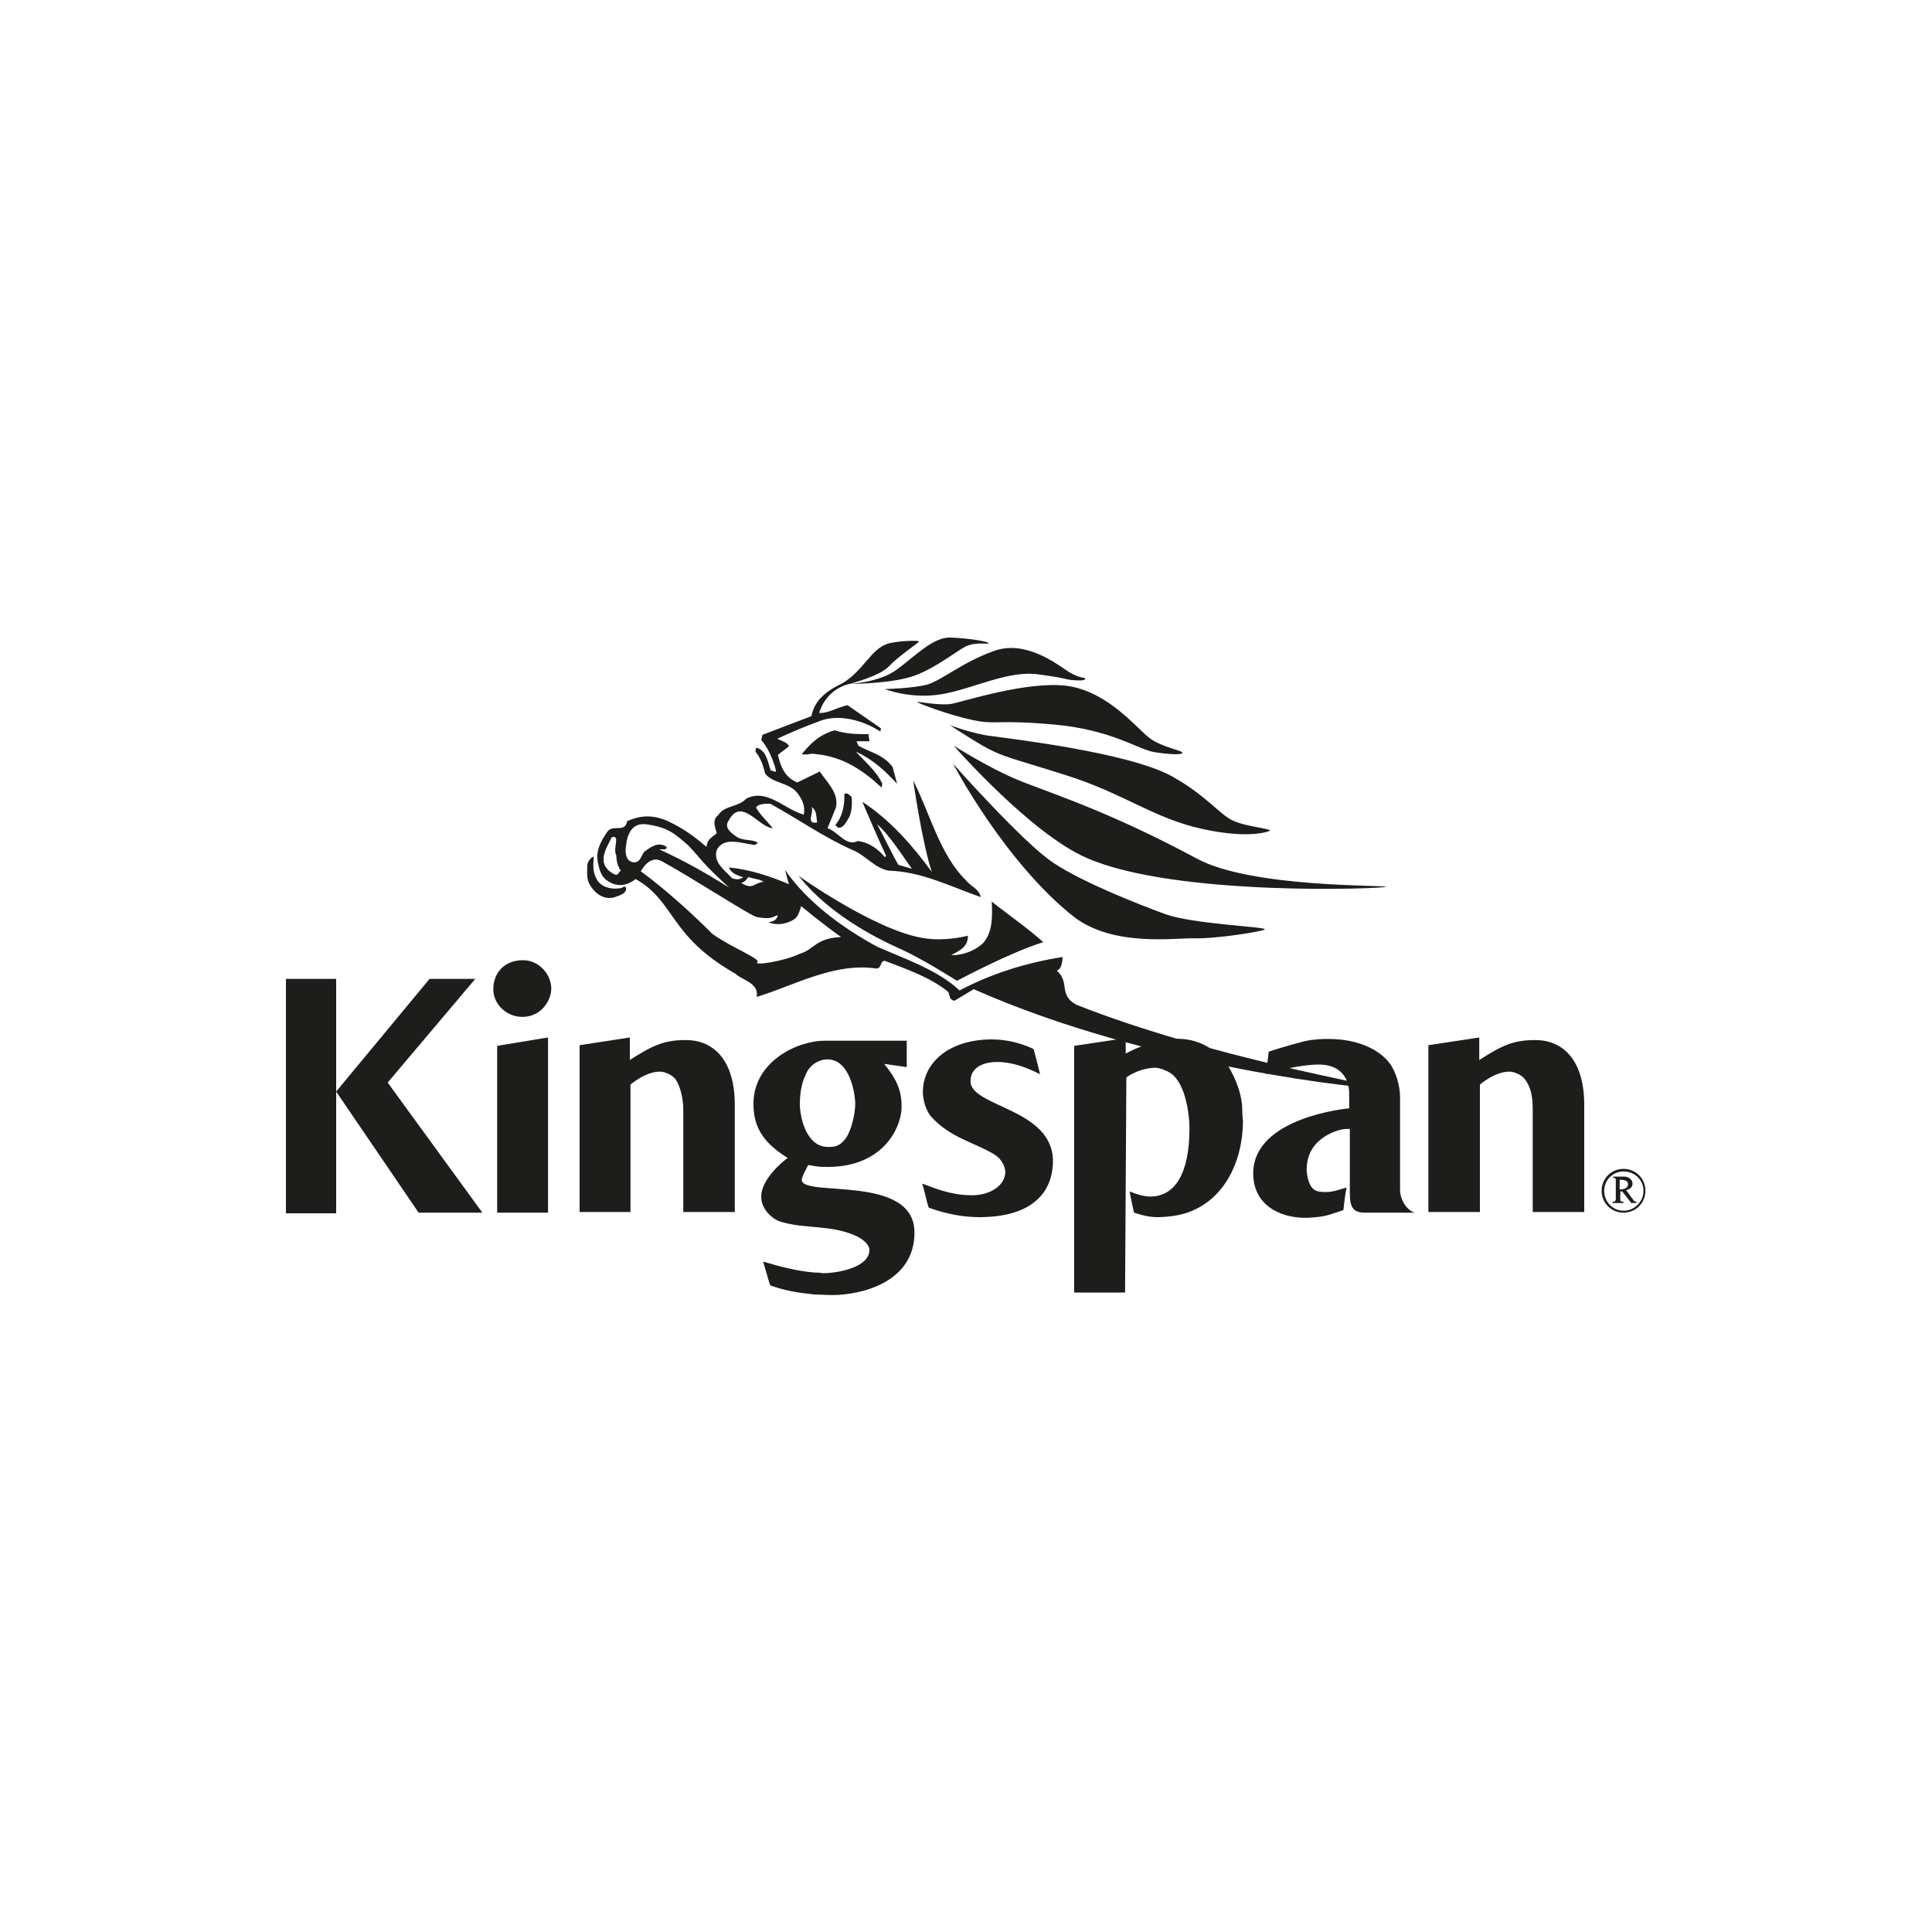
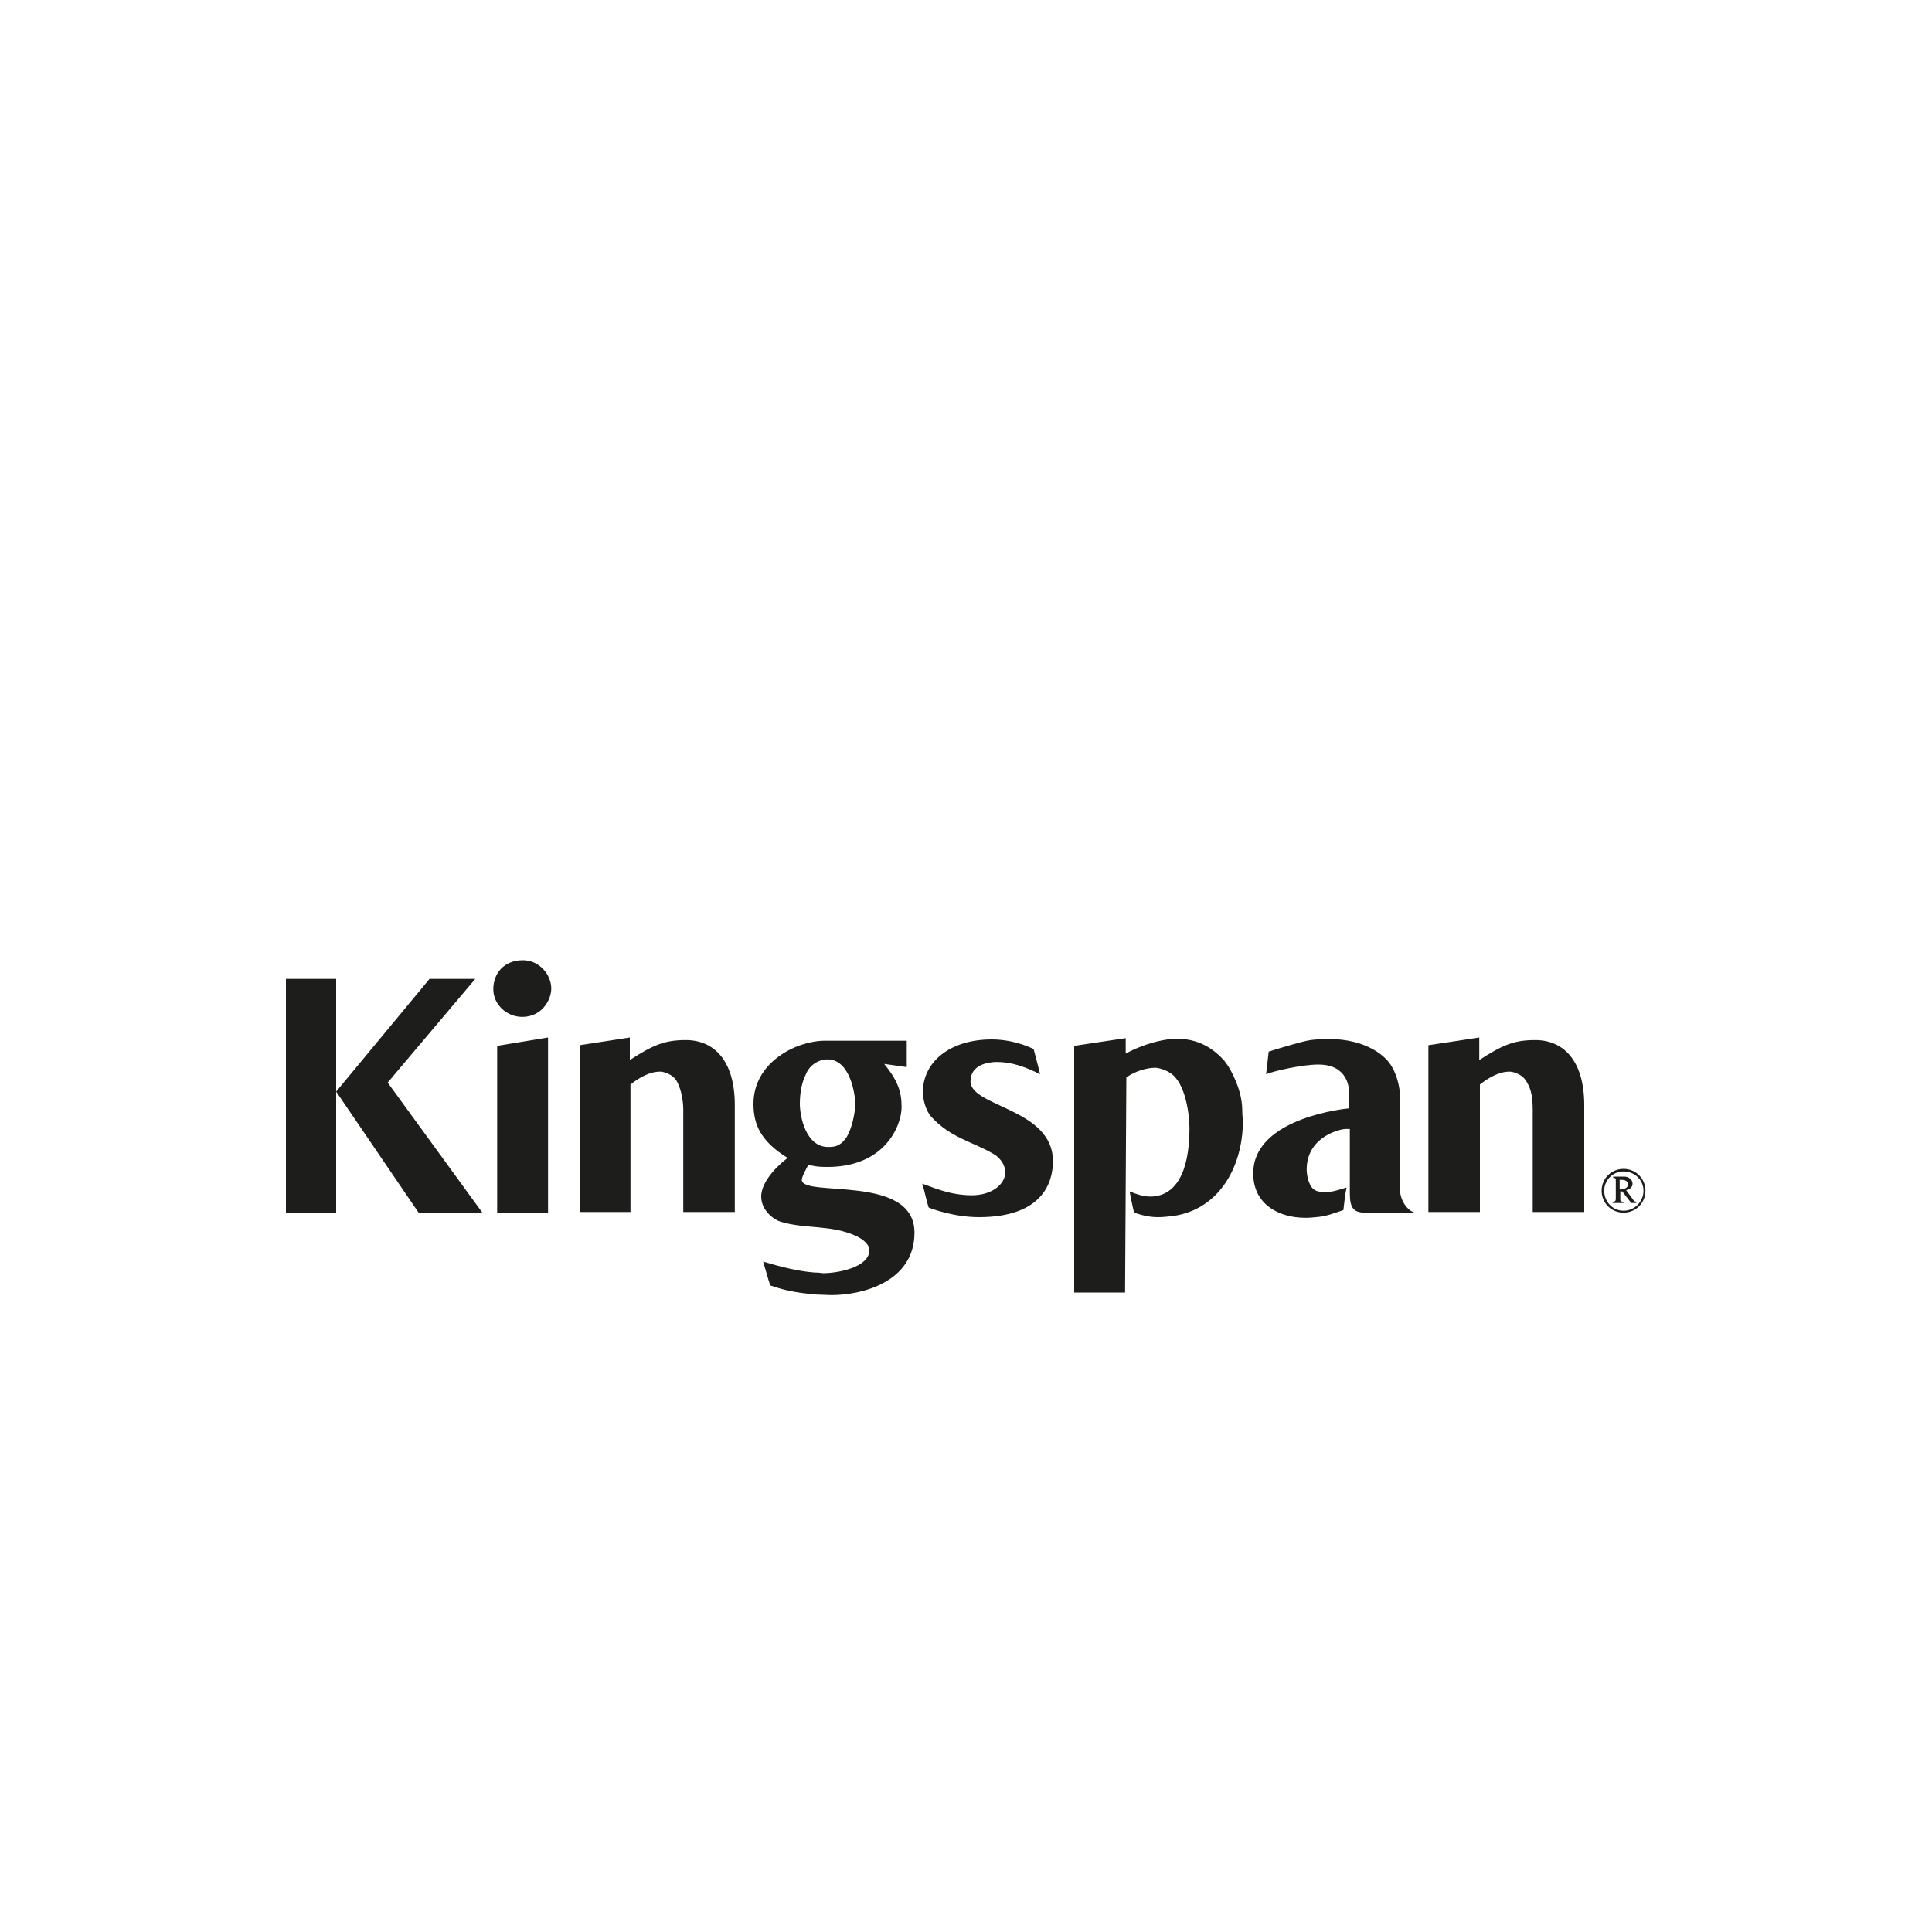
<svg xmlns="http://www.w3.org/2000/svg" id="Layer_1" x="0px" y="0px" viewBox="0 0 300 300" style="enable-background:new 0 0 300 300;" xml:space="preserve">
  <style type="text/css">	.st0{fill-rule:evenodd;clip-rule:evenodd;fill:#1D1D1B;}</style>
  <g id="Background" />
  <g id="Guides" />
  <g id="Foreground">
    <g>
-       <path class="st0" d="M124.4,140.7c0,0,3.5,2.9,6.2,4.8c-4,0.2-4.1,1.9-6.4,2.6c-2.5,1.2-7.3,1.9-6.6,1.3c0.6-0.5-4.1-2.3-7-4.4   c-6.5-6.5-11.1-9.7-11.1-9.7s1.3-2.6,3.2-1.6c4.3,2.3,14,8.6,14.8,8.7c2.4,0.4,2.3,0,3.3-0.3c-0.2,0.7-0.6,1-1.5,1.1   c1,0.4,2,0.4,3.1,0C123.8,142.7,124,142.1,124.4,140.7z M148,118.6c0,0,11.1,12.5,15.6,15.4c4.5,3,13.1,6.4,17.5,8   c4.4,1.5,15.3,1.9,15.3,2.3c0,0.3-7.7,1.5-10.8,1.4s-12.6,1.4-18.8-3.3C156,133.9,148,118.6,148,118.6z M147.5,112.6   c0,0,3.7,1.4,6.5,1.7c2.7,0.4,21.1,2.5,27.9,6.2c5.4,3,7.4,5.9,9.5,6.9c2.1,1,5.8,1.2,5.8,1.6s0,0,0,0s-2.9,1.4-10.6-0.3   c-7.6-1.7-12.1-5.5-21-8.3c-8.8-2.8-9.8-2.8-13-4.6C149.4,113.9,147.5,112.6,147.5,112.6z M142.4,109c0-0.1,3.6,0.6,5.3,0.3   c1.8-0.3,11.7-3.6,18-2.8c6.4,0.9,10.8,6.6,12.8,8.1c2,1.5,5.1,1.9,5.1,2.3c0,0.3-1.7,0.3-4.3-0.1c-2.6-0.4-6.6-3.5-15.7-4.3   c-9.1-0.8-8.8,0.1-12.6-0.7C147.2,111,142.3,109.1,142.4,109z M137.4,107c0,0,4,1.6,8.8,0.8c4.8-0.8,10.2-3.7,14.9-3.1   c4.6,0.6,4.2,0.8,5.4,0.9c1.2,0.1,2,0.1,2-0.2c0-0.3-0.6,0.1-2.6-1.1c-1.9-1.3-6.8-5-11.6-3.2c-4.8,1.7-8,4.5-10.3,5.2   C141.7,106.9,137.4,107,137.4,107z M131.9,106.2c0,0,4.6-0.2,7.3-2.2c2.7-1.9,5.6-5.1,8.4-5c2.8,0.1,5.9,0.6,5.9,0.9   c0,0.2-1.9-0.3-3.6,0.5c-1.7,0.9-5.6,4.1-9.2,4.9C137.1,106.2,131.9,106.2,131.9,106.2z M135,115.1l-2,0l0.3,0.7   c2,1.1,3.9,1.4,5.3,3.3l0.7,2.6c-2-2.1-3.5-3.6-6.4-5c1.3,1.5,3.2,3,4.1,5l-0.1,0.6c-2.9-2.7-6-4.8-10.2-5.2   c-0.8-0.2-1.4,0.2-2.2,0c1.4-1.7,2.7-3,5.1-3.7c1.9,0.6,3.5,0.6,5.3,0.6C134.8,114.1,135,114.7,135,115.1z M131.9,126.8   c-0.5,0.9-1,1.9-1.8,1.7l-0.4-0.4c1.1-1.2,1.5-3.2,1.4-4.8c0.5-0.3,0.8,0.2,1.1,0.4C132.3,123.8,132.4,125.8,131.9,126.8z    M126.9,127.7c-1.9,0.4-0.4-1.7-0.9-2.4C126.9,125.9,126.7,126.8,126.9,127.7z M141.6,134.9l-2.1-0.6c-1.1-1.9-2.4-4.7-3.3-6.3   C138.1,129.6,140.2,133,141.6,134.9z M113.2,137.8c-3.9-2.4-6.5-3.9-10.8-5.9c0.4-0.1,1.2,0.2,1.1-0.4c-1.3-0.9-2.5,0.1-3.4,0.7   c-0.5,0.5-0.6,1.7-1.6,1.7c-1.2,0-1.5-1.3-1.3-2.5c0.2-2,1-3.7,3.2-3.4c3.4,0.5,4.3,1.4,6.5,3.3   C109,133.5,108.8,133.8,113.2,137.8z M162,146.3c-5.2,1.6-13.4,6-13.4,6s-5.5-3.5-8.9-5c-6-2.7-11.8-6.4-15.7-11.3   c0,0,11.5,8.2,19,9.6c2.6,0.5,5.2,0.2,7.3-0.3c0,1.7-1.2,2.3-2.6,3c1.6,0.1,3.6-0.6,4.9-1.8c1.6-1.7,1.5-4.4,1.4-6.5   C156.5,142,159.7,144.2,162,146.3z M95.7,132.8c0,0.8,0.2,1.7,0.7,2.4c-0.5,0.3-0.3,1-1.3,0.4c-2.6-1.6-0.9-3.9-0.1-5.6   C96.4,129.6,95.1,131.8,95.7,132.8z M118.6,136.9c-1.7,0.3-1.7,1.3-3.5,0.2c0.6-0.2,0.6-0.3,1.1-0.9   C118,136.7,117.5,136.4,118.6,136.9z M92.2,133c-0.1,1.4-0.2,2.4,0.5,3.6c0.6,1.1,2.2,1.6,3.7,1.3c0.5-0.1,0.4-0.4,0.8-0.1   c0.2,0.9-0.9,1.2-1.7,1.5c-1.6,0.5-3-0.4-3.9-1.9c-0.6-1-0.4-2.1-0.4-3C91.2,133.8,91.8,133.1,92.2,133z M148.1,115.8   c0,0,5.4,3.4,9.7,5.2c4.2,1.8,13.7,4.6,28,12.3c8.4,4.6,29.4,4.1,29.4,4.4c0,0.3-32.7,1.6-46.5-4.5   C160,129.4,148.1,115.8,148.1,115.8z M213.7,168.9c-0.1,0.4-34.8-3-62.5-15.3l-3,1.8c-1-0.2-0.6-1.1-1.1-1.5   c-2.8-2.2-6.3-3.4-9.7-4.7c-0.8,0-0.4,1.1-1.3,1.2c-6.5-1-12.7,2.6-18.6,4.4c0.4-2.2-2.3-2.6-3.3-3.6   c-10.4-5.9-9.3-11.2-15.5-14.7c-1,0.8-2.4,1.3-3.8,0.6c-1.3-0.6-1.7-1.5-2-2.9c-0.5-1.9,0.3-3.4,1.3-4.9c0.9-1.5,2.8,0.2,3.2-1.8   c1.6-0.7,3.6-1.2,6.3,0c2.5,1.2,4,2.3,6,4c0.2-1.2,0.6-1.3,1.6-2.1c-0.2-0.9-0.8-2,0.2-2.8c1-1.6,3.1-1.2,4.4-2.6   c3.2-1.6,5.8,1.6,8.9,2.5c0.3-1.4-0.3-2.5-1.1-3.5c-1.3-1.5-3.8-1.4-4.9-2.9c-0.3-1.3-0.7-2.4-1.5-3.4l0.1-0.6   c1.6,0.3,1.8,2.2,2.3,3.6c0.2-0.2,0.7,0.4,0.8,0c-0.4-1.7-1.3-3.7-2.3-4.8l0.2-0.8l7.6-2.9c0.5-2.6,2.5-4,4.8-5.1   c3.2-1.9,4.4-5.2,6.9-6.1c1.5-0.5,5-0.6,5-0.4s-3.1,2.2-4.7,3.9c-1.4,1.5-6.1,2.7-6.1,2.7s-3.5,0.6-4.7,4.5   c1.4,0.1,2.9-0.9,4.4-1.2l5.2,3.6l-0.1,0.5c-2.7-1.8-6.6-2.8-9.5-1.6c-2.2,0.8-4.3,1.7-6.5,2.7c0.5,0.3,1.7,0.6,1.8,1.2l-1.7,1.3   c0.4,1.9,1.1,3.5,3,4.3l3.5-1.7c1.1,1.7,3,3.3,2.5,5.6l-1.3,3.2c1.7,0.6,2.9,2.9,4.7,2c1.8,0.2,3.2,1.3,4.2,2.5l0.2-0.2   c-1.1-2.3-3.7-8.4-3.7-8.4c4.3,2.8,7.8,6.8,10.8,10.9c-1.5-4.4-2.9-14.2-2.9-14.2c2.5,4.8,4.1,11.5,8.2,15.5c0.8,1,2,1.3,2.3,2.6   c-4.4-1.5-9.2-4-14.3-4.1c-2.2-0.4-3.6-2.4-5.6-3.2c-4.5-2-8.6-4.9-12.8-7.2c-0.8,0-1.9,0-2.2,0.6c0.6,1.1,1.8,2.2,2.6,3.2   c-2.2-0.1-4.9-5-6.9-1.1c-0.6,0.9,0.2,1.7,1.1,2.3c1.1,0.9,2.6,0.4,3.5,1.1l-0.5,0.3c-2-0.2-4.8-1.4-5.9,0.8   c-0.6,1.9,1.2,3.1,2.4,4.4c0.8,0.2,1.2,0.2,1.7-0.2c-0.8-0.2-1.9-0.6-2.2-1.5c3.2,0.3,6.5,1.4,9.3,2.6l-0.6-2.2   c3.5,5,8.8,8.9,14.3,11.9c4.3,1.9,9.4,3.6,12.8,6.8c4.9-2.6,10.3-4.3,16-5.2c0,0,0,1.9-0.9,2.1c2.1,1.9,0.2,3.7,3,5.3   C187.8,164.2,213.8,168.5,213.7,168.9z" />
      <path class="st0" d="M255.5,184.9c0-1.9-1.5-3.4-3.4-3.4c-1.9,0-3.4,1.5-3.4,3.4c0,1.9,1.5,3.4,3.4,3.4   C254,188.3,255.5,186.8,255.5,184.9z M255.2,184.9c0,1.7-1.4,3.1-3.1,3.1c-1.7,0-3-1.4-3-3.1c0-1.7,1.4-3,3-3   C253.8,181.9,255.2,183.2,255.2,184.9z M254.1,186.8v-0.2c-0.2,0-0.4-0.1-0.5-0.3l-1.1-1.5c0.5-0.1,1-0.4,1-1   c0-0.7-0.7-1.1-1.3-1.1c-0.6,0-1.2,0-1.7,0v0.2c0.4,0,0.4,0.1,0.4,0.5v2.7c0,0.4-0.1,0.5-0.5,0.5v0.2h1.7v-0.2   c-0.2,0-0.5,0-0.5-0.3V185h0.3l1.4,1.8L254.1,186.8L254.1,186.8z M252.8,183.9c0,0.7-0.9,0.8-1.3,0.8v-1.5c0,0,0.1,0,0.2,0   C252.2,183.2,252.8,183.3,252.8,183.9z M81.2,149.1c2.6,0,4.4,2.3,4.4,4.4c0,1.8-1.5,4.4-4.5,4.4c-2.4,0-4.5-1.9-4.5-4.3   C76.6,151.1,78.3,149.1,81.2,149.1z M85.1,161.1v27.2h-7.9v-25.9L85.1,161.1z M128.5,164.5c3.5,0,4.3,5.4,4.3,6.9   c0,1.5-0.6,4.2-1.5,5.4c-0.9,1.2-1.7,1.3-2.7,1.3c-3.5,0-4.4-4.8-4.4-6.7c0-2,0.4-3.5,0.9-4.5   C125.7,165.3,127.2,164.5,128.5,164.5z M128.1,161.6h12.7v4.1l-3.5-0.5c2.1,2.6,2.7,4.3,2.7,6.7c0,2.9-2.6,9.3-11.5,9.3   c-2,0-2.1-0.2-3-0.3c-0.2,0.4-1,1.8-1,2.3c0,2.8,17.5-1,17.5,8.2c0,7.6-8,9.7-12.9,9.7l-2.7-0.1c-2.8-0.3-4.5-0.6-6.8-1.4   c-0.4-1.2-0.7-2.4-1.1-3.7c2.7,0.8,5.4,1.5,8,1.7c0.9,0,1.1,0.1,1.3,0.1c2.3,0,7.2-0.9,7.2-3.6c0-0.8-0.9-1.6-1.9-2.1   c-4-1.9-8-1.1-11.9-2.3c-0.8-0.2-3-1.6-3-3.9c0-2,1.9-4.3,4.1-6c-4.2-2.6-5.3-5.2-5.3-8.4C117,164.9,123.7,161.6,128.1,161.6z    M174.7,200.7h-7.9v-38.3l8-1.2v2.4c2-1.1,4.4-1.9,6.5-2.2c0.9-0.1,1.3-0.1,1.5-0.1c2.4,0,5,0.8,7.3,3.4c0.4,0.5,0.8,1.1,1.1,1.7   c1,1.9,1.7,4,1.7,6c0,1,0.1,1.4,0.1,1.6c0,7.6-4.1,14.3-11.6,14.9c-0.9,0.1-1.4,0.1-1.6,0.1c-1.1,0-2.2-0.2-3.7-0.7   c-0.2-0.7-0.7-3.3-0.7-3.3c1,0.4,2.1,0.8,3.2,0.8c3.8,0,6.1-3.5,6.1-10.6c0-2.1-0.6-7.1-3-8.6c-0.6-0.4-1.7-0.8-2.3-0.8   c-1.3,0-3.1,0.5-4.5,1.5L174.7,200.7z M209.6,185.3v-10h-0.6c-0.9,0-6.1,1.2-6.1,6.3c0,0.8,0.3,2.9,1.5,3.3   c0.4,0.2,1.3,0.2,1.5,0.2c1.1,0,2.1-0.4,3.2-0.7c-0.2,0.8-0.4,2.6-0.5,3.5c-1.5,0.5-2.7,1-4.3,1.1c-0.9,0.1-1.4,0.1-1.6,0.1   c-4,0-8.1-2-8.1-6.9c0-8.8,14.9-10.1,14.9-10.1v-2.3c0-0.9-0.2-4.5-4.8-4.5c-2.5,0-6.9,1-8.1,1.5l0.4-3.5c0.9-0.3,5.1-1.6,6.5-1.8   c7.3-0.9,11,1.9,12.2,3.5c1.1,1.4,1.7,3.7,1.7,5.4v14.4c0,1.5,1.1,3.2,2.3,3.5H212C210.2,188.3,209.6,187.6,209.6,185.3z    M229.7,161.1v3.5c3.7-2.4,5.5-3.1,8.7-3.1c4.3,0,7.6,3.1,7.6,10.1v16.6h-8v-15.9c0-2.4-0.4-3.6-1.2-4.7c-0.5-0.7-1.7-1.2-2.4-1.2   c-1.6,0-3.2,0.9-4.6,2v19.8h-8v-25.9L229.7,161.1z M97.8,161.1v3.5c3.7-2.4,5.5-3.1,8.7-3.1c4.3,0,7.6,3.1,7.6,10.1v16.6h-8v-15.9   c0-1.5-0.4-3.6-1.2-4.7c-0.5-0.7-1.7-1.2-2.4-1.2c-1.6,0-3.2,0.9-4.6,2v19.8h-7.9v-25.9L97.8,161.1z M52.2,169.5L66.7,152h7.1   l-13.6,16.1l14.7,20.2h-9.9L52.2,169.5z M52.2,188.4h-7.8V152h7.8V188.4z M154,161.4c3.7,0,6.5,1.5,6.5,1.5s0.7,2.6,1,3.9   c-2.4-1.2-4.5-1.9-6.7-1.9c-1.3,0-4.1,0.4-4.1,3c0,4,12.8,4.2,12.8,12.4c0,3.4-1.7,8.7-11.5,8.7c-4,0-7.6-1.4-7.8-1.5   c-0.4-1.2-0.6-2.5-1-3.7c1.3,0.4,4.1,1.8,7.7,1.8c3.1,0,5.2-1.7,5.2-3.6c0-0.9-0.6-2.1-1.8-2.8c-3.2-1.9-6.7-2.5-9.7-5.8   c-0.9-1-1.3-2.8-1.3-3.8C143.3,164.9,147.5,161.4,154,161.4z" />
    </g>
  </g>
</svg>